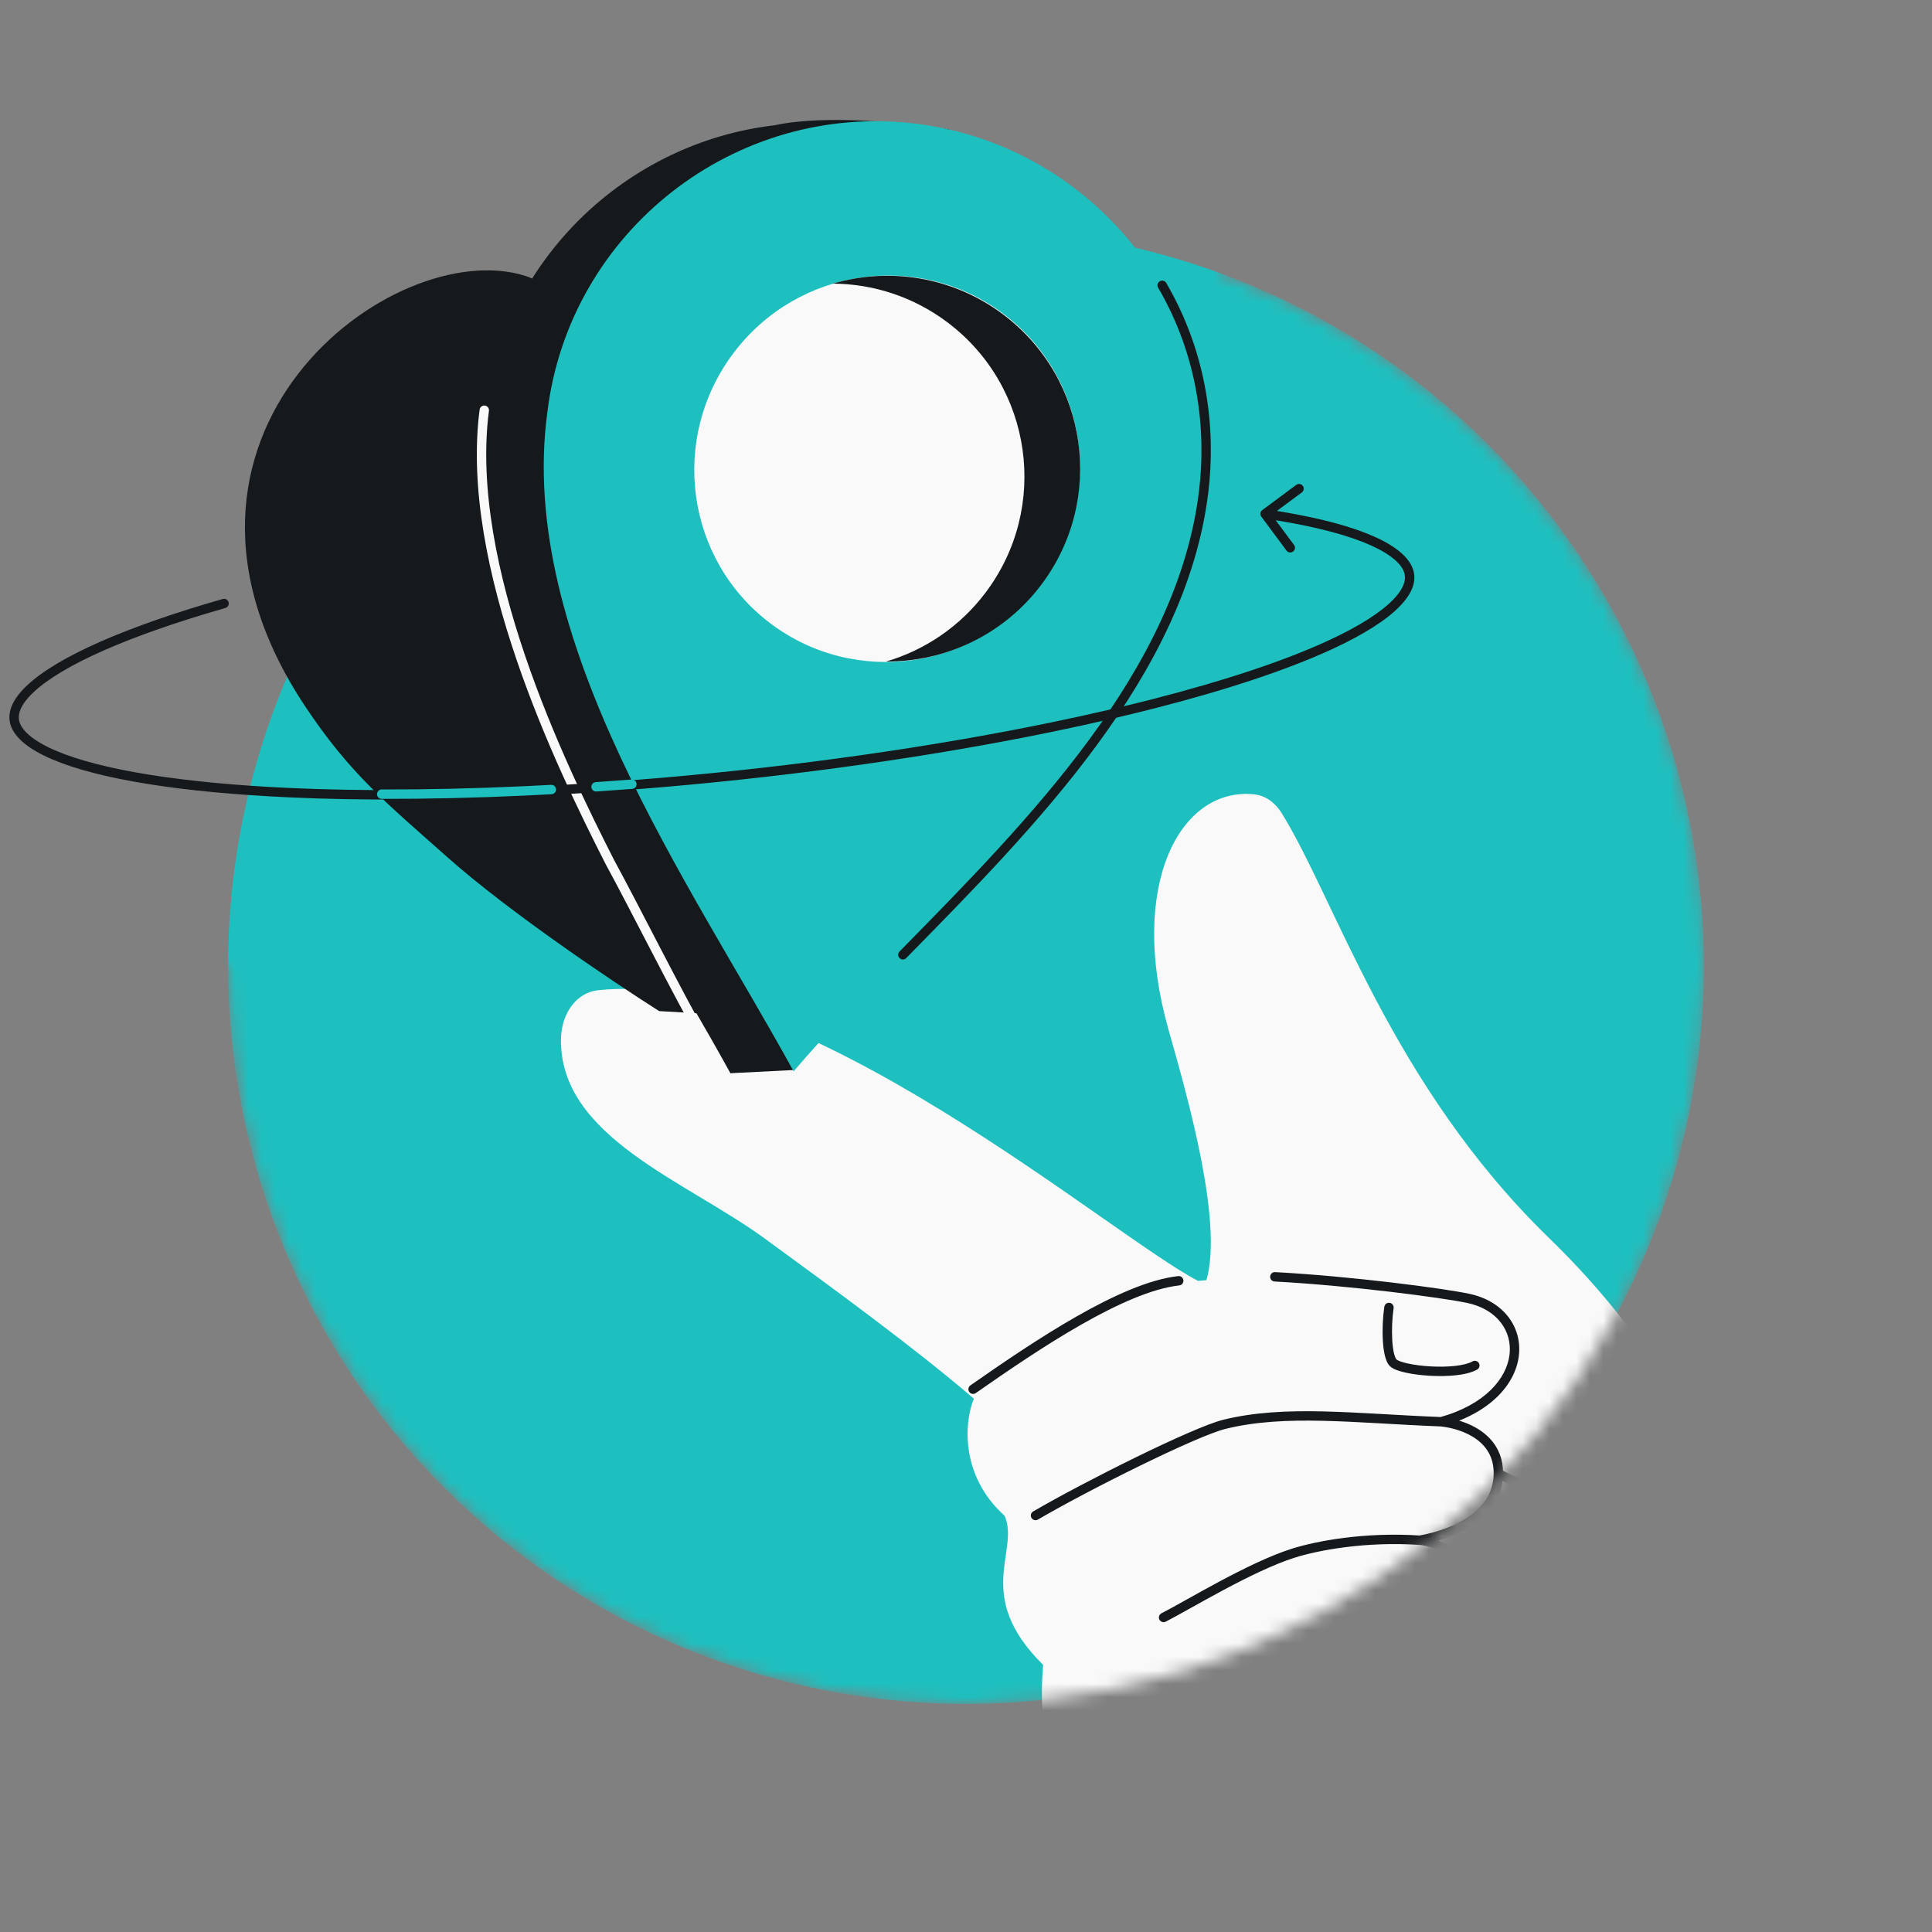
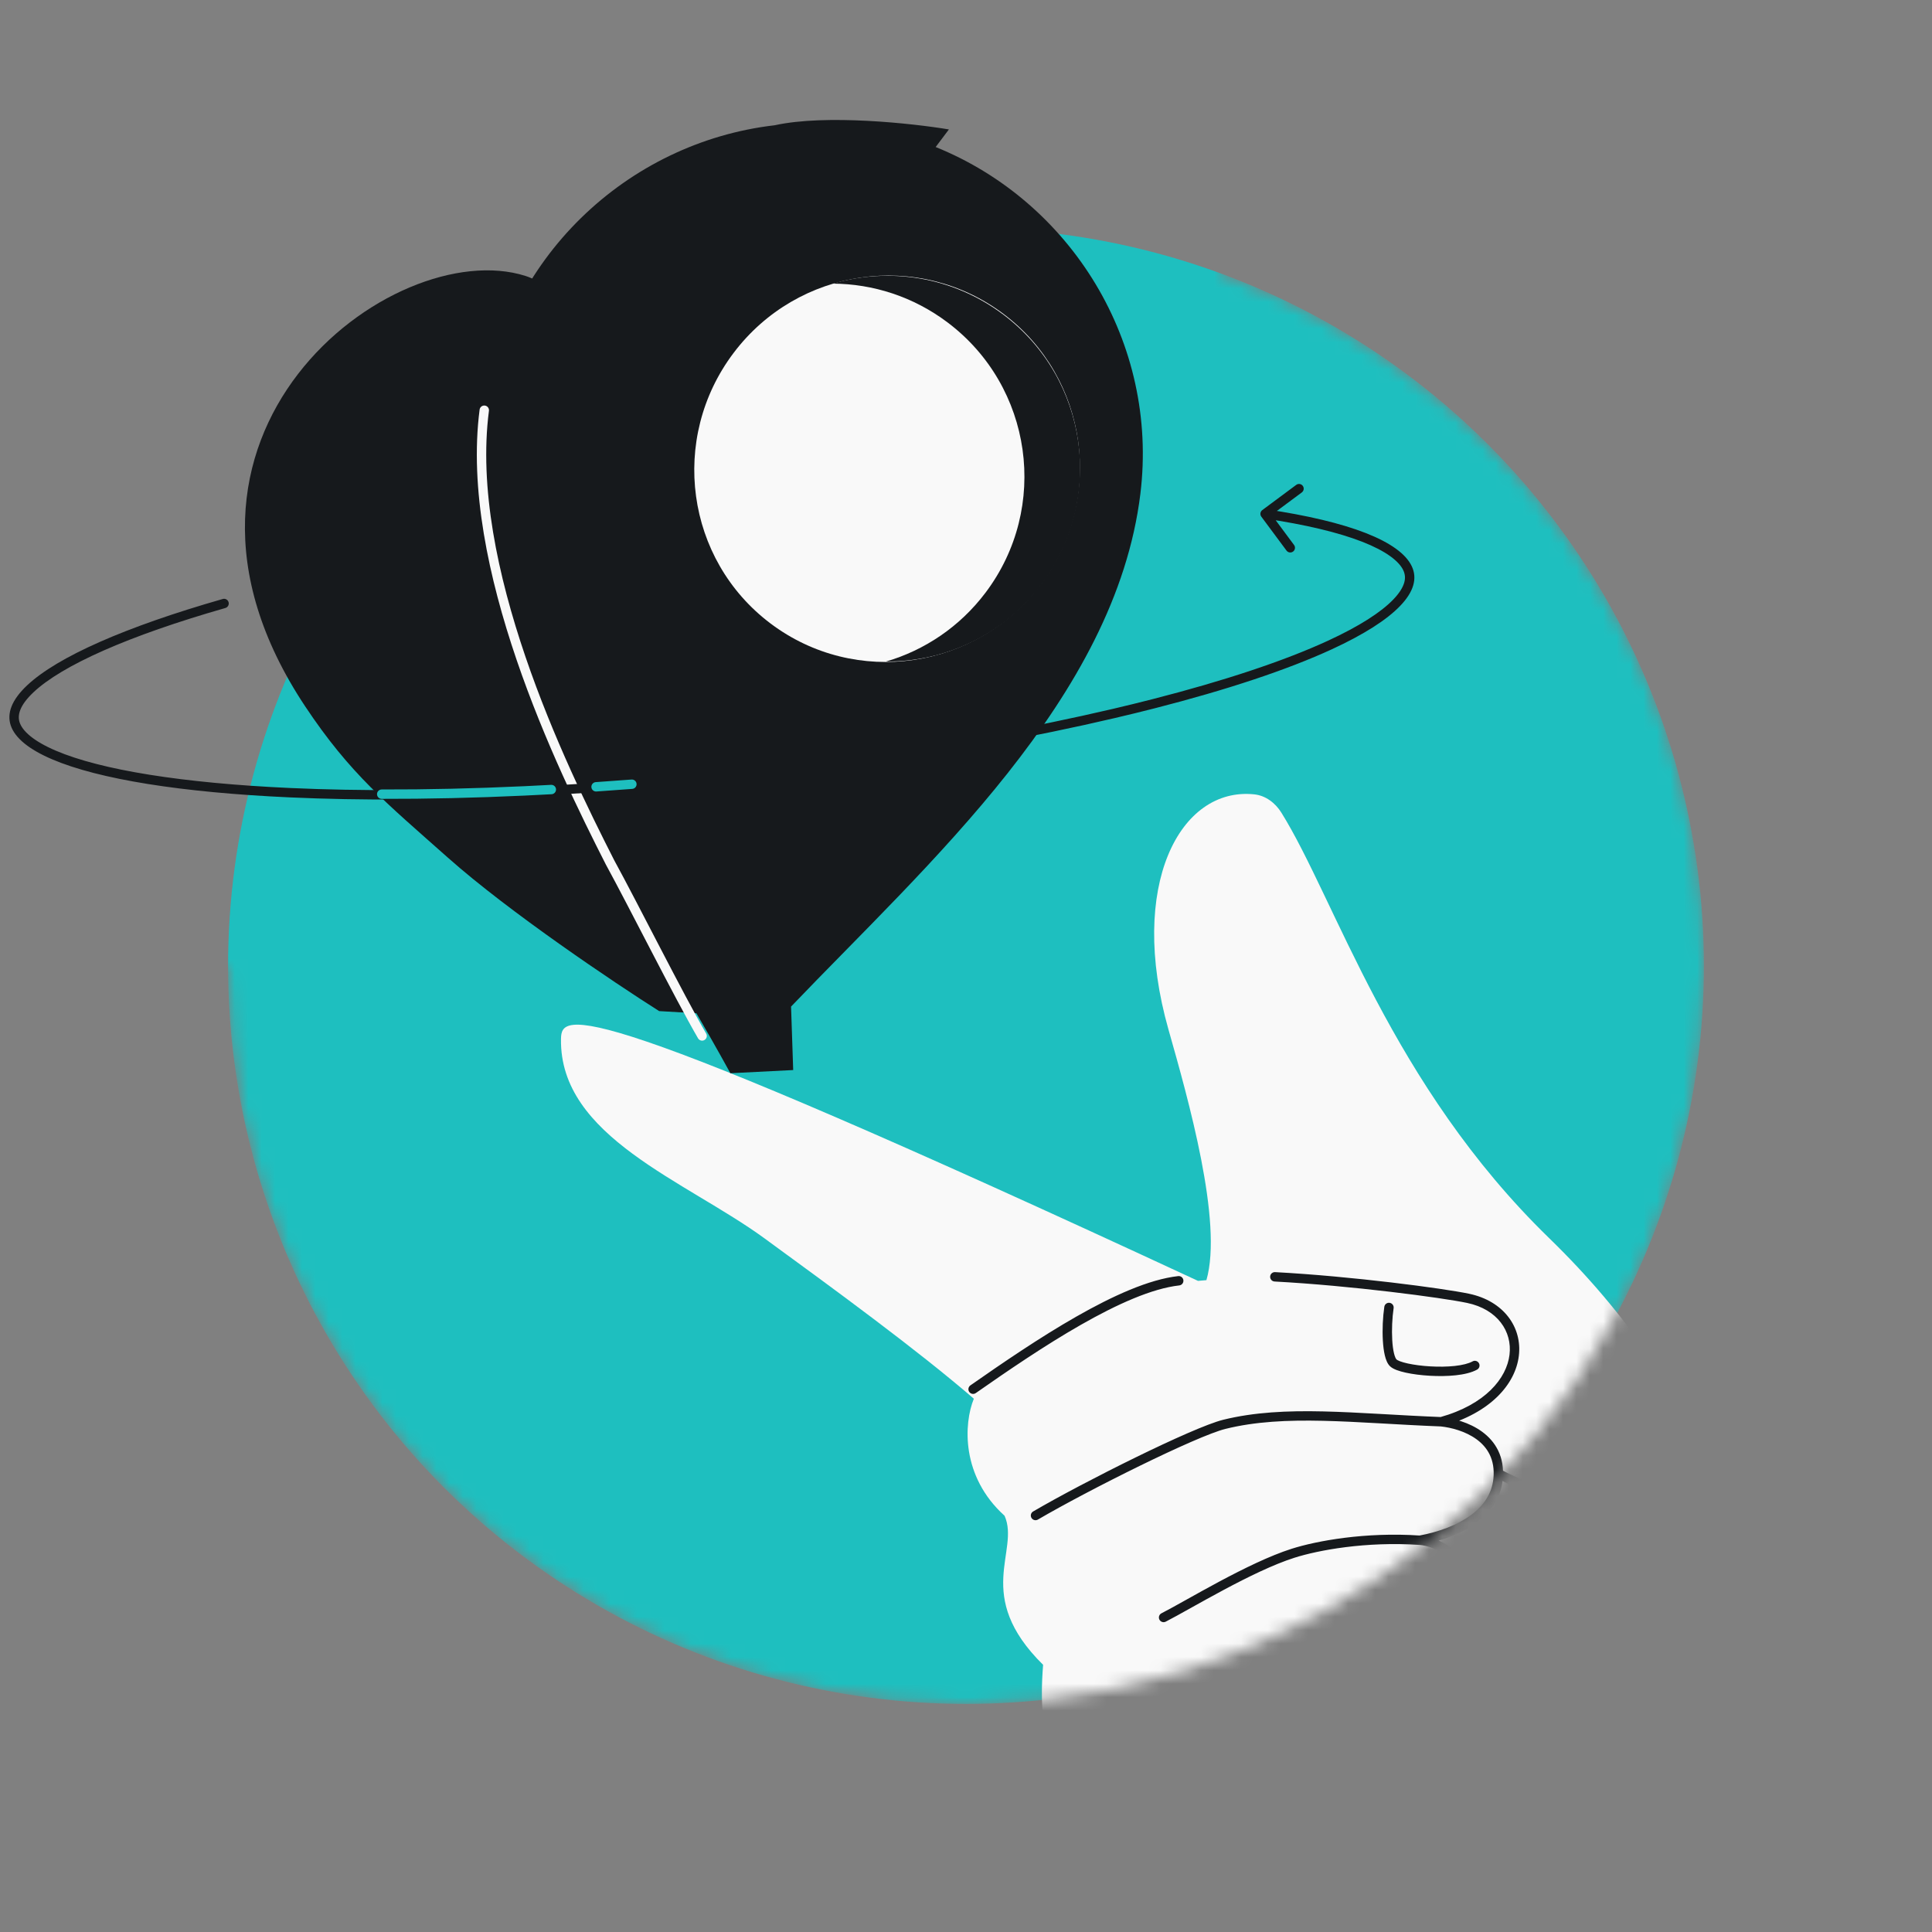
<svg xmlns="http://www.w3.org/2000/svg" width="144" height="144" viewBox="0 0 144 144" fill="none">
  <rect x="0" y="0" width="144" height="144" fill="#808080" stroke="none" />
  <g clip-path="url(#clip0_273_1532)">
    <mask id="mask0_273_1532" style="mask-type:alpha" maskUnits="userSpaceOnUse" x="-7" y="4" width="134" height="124">
      <path d="M71.999 127C102.375 127 127 102.376 127 72C127 48.303 112.013 28.106 91 20.37L91 4L-6.517 4L-6.516 72L17 72C17 102.376 41.624 127 71.999 127Z" fill="#1EBFBF" />
    </mask>
    <g mask="url(#mask0_273_1532)">
      <circle cx="72" cy="72" r="55" fill="#1EBFBF" />
      <path d="M110.88 156.193C109.766 150.931 107.16 144.734 104.074 142.888C108.67 129.587 115.851 92.712 120.164 97.974C129.082 108.85 135.269 123.471 138.874 133.419C138.261 138.969 127.233 156.449 110.88 156.193Z" fill="#F9F9F9" />
-       <path d="M103.413 143.419C108.584 144.476 120.925 139.654 126.224 129.981C133.006 117.604 127.018 103.507 115.468 92.286C103.67 80.823 99.548 67.059 95.507 60.572C95.053 59.844 94.334 59.294 93.48 59.206C87.93 58.629 84.048 66.016 87.09 76.732C88.565 81.926 91.165 91.092 89.919 95.415C89.757 95.427 89.55 95.445 89.292 95.469C82.778 92.095 59.542 72.08 44.523 73.813C43.055 73.982 41.846 75.431 41.813 77.436C41.694 84.728 51.09 88.001 56.981 92.3C62.234 96.133 68.311 100.57 72.584 104.252C71.836 106.095 71.61 110.026 74.875 112.977C76.041 115.6 72.502 118.92 77.747 124.085C77.28 129.981 78.666 131.296 80.865 133.603C82.944 135.786 93.208 141.334 103.413 143.419Z" fill="#F9F9F9" />
+       <path d="M103.413 143.419C108.584 144.476 120.925 139.654 126.224 129.981C133.006 117.604 127.018 103.507 115.468 92.286C103.67 80.823 99.548 67.059 95.507 60.572C95.053 59.844 94.334 59.294 93.48 59.206C87.93 58.629 84.048 66.016 87.09 76.732C88.565 81.926 91.165 91.092 89.919 95.415C89.757 95.427 89.55 95.445 89.292 95.469C43.055 73.982 41.846 75.431 41.813 77.436C41.694 84.728 51.09 88.001 56.981 92.3C62.234 96.133 68.311 100.57 72.584 104.252C71.836 106.095 71.61 110.026 74.875 112.977C76.041 115.6 72.502 118.92 77.747 124.085C77.28 129.981 78.666 131.296 80.865 133.603C82.944 135.786 93.208 141.334 103.413 143.419Z" fill="#F9F9F9" />
      <path d="M91.252 106.162L91.168 105.822L91.252 106.162ZM77.359 113.26C77.192 113.357 76.977 113.301 76.88 113.135C76.782 112.968 76.838 112.753 77.005 112.656L77.182 112.958L77.359 113.26ZM111.66 110.231L112.008 110.265L111.66 110.231ZM96.371 115.772L96.264 115.439L96.371 115.772ZM86.887 120.869C86.715 120.957 86.504 120.889 86.416 120.717C86.328 120.545 86.396 120.334 86.568 120.246L86.728 120.557L86.887 120.869ZM109.827 118.008L110.157 117.891L109.827 118.008ZM104.438 123.416L104.36 123.075L104.438 123.416ZM95.186 130.294C95.075 130.453 94.857 130.492 94.698 130.381C94.54 130.271 94.501 130.053 94.611 129.894L94.898 130.094L95.186 130.294ZM103.179 97.4C103.207 97.209 103.385 97.077 103.576 97.105C103.767 97.133 103.9 97.311 103.872 97.502L103.525 97.451L103.179 97.4ZM103.847 101.58L103.605 101.833L103.847 101.58ZM109.757 101.47C109.926 101.376 110.139 101.438 110.232 101.607C110.326 101.776 110.264 101.989 110.095 102.083L109.926 101.776L109.757 101.47ZM95 95.516C94.807 95.506 94.659 95.341 94.669 95.148C94.679 94.955 94.844 94.807 95.037 94.817L95.018 95.167L95 95.516ZM109.416 96.769L109.344 97.111L109.416 96.769ZM72.73 103.831C72.571 103.941 72.353 103.903 72.242 103.744C72.132 103.586 72.17 103.368 72.329 103.257L72.529 103.544L72.73 103.831ZM87.817 95.113C88.009 95.091 88.182 95.23 88.203 95.422C88.225 95.614 88.086 95.787 87.894 95.808L87.856 95.46L87.817 95.113ZM91.252 106.162L91.336 106.502C90.817 106.63 89.921 106.974 88.79 107.466C87.666 107.955 86.332 108.58 84.948 109.257C82.18 110.611 79.222 112.17 77.359 113.26L77.182 112.958L77.005 112.656C78.888 111.554 81.863 109.987 84.641 108.628C86.031 107.948 87.374 107.319 88.51 106.825C89.639 106.334 90.585 105.966 91.168 105.822L91.252 106.162ZM107.418 105.969L107.404 106.319C104.146 106.192 101.28 105.96 98.611 105.899C95.958 105.838 93.567 105.95 91.336 106.502L91.252 106.162L91.168 105.822C93.488 105.249 95.95 105.138 98.627 105.199C101.287 105.26 104.228 105.494 107.432 105.619L107.418 105.969ZM107.418 105.969L107.455 105.621C108.295 105.71 109.497 106.005 110.461 106.708C111.445 107.425 112.171 108.563 112.008 110.265L111.66 110.231L111.311 110.198C111.448 108.771 110.858 107.863 110.049 107.273C109.22 106.669 108.151 106.398 107.381 106.317L107.418 105.969ZM96.371 115.772L96.477 116.106C94.912 116.604 92.999 117.545 91.225 118.492C89.477 119.426 87.829 120.387 86.887 120.869L86.728 120.557L86.568 120.246C87.519 119.76 89.095 118.837 90.895 117.874C92.672 116.926 94.633 115.958 96.264 115.439L96.371 115.772ZM111.66 110.231L112.008 110.265C111.877 111.628 111.118 112.71 110.014 113.515C108.916 114.316 107.464 114.854 105.896 115.145L105.832 114.801L105.768 114.457C107.27 114.178 108.614 113.67 109.602 112.95C110.585 112.232 111.204 111.316 111.311 110.198L111.66 110.231ZM105.832 114.801L105.808 115.15C101.798 114.876 98.242 115.544 96.477 116.106L96.371 115.772L96.264 115.439C98.108 114.852 101.753 114.171 105.856 114.452L105.832 114.801ZM105.832 114.801L105.856 114.452C106.559 114.5 107.442 114.833 108.237 115.404C109.037 115.977 109.776 116.812 110.157 117.891L109.827 118.008L109.497 118.124C109.173 117.207 108.538 116.481 107.829 115.972C107.116 115.46 106.354 115.188 105.808 115.15L105.832 114.801ZM104.438 123.416L104.516 123.757C101.728 124.395 98.251 125.894 95.186 130.294L94.898 130.094L94.611 129.894C97.795 125.325 101.436 123.743 104.36 123.075L104.438 123.416ZM103.525 97.451L103.872 97.502C103.766 98.224 103.724 99.115 103.769 99.878C103.791 100.26 103.835 100.599 103.899 100.864C103.967 101.148 104.044 101.284 104.089 101.327L103.847 101.58L103.605 101.833C103.404 101.641 103.291 101.33 103.218 101.028C103.141 100.708 103.094 100.324 103.07 99.919C103.022 99.108 103.066 98.169 103.179 97.4L103.525 97.451ZM103.847 101.58L104.089 101.327C104.114 101.352 104.191 101.402 104.351 101.463C104.502 101.52 104.699 101.576 104.933 101.627C105.4 101.729 105.989 101.807 106.608 101.842C107.226 101.878 107.864 101.871 108.429 101.81C109.002 101.747 109.465 101.631 109.757 101.47L109.926 101.776L110.095 102.083C109.681 102.311 109.108 102.44 108.504 102.506C107.893 102.572 107.215 102.578 106.567 102.541C105.92 102.504 105.293 102.423 104.783 102.311C104.528 102.255 104.296 102.191 104.103 102.117C103.918 102.047 103.734 101.957 103.605 101.833L103.847 101.58ZM95.018 95.167L95.037 94.817C100.775 95.124 107.549 96.022 109.487 96.426L109.416 96.769L109.344 97.111C107.451 96.717 100.714 95.822 95 95.516L95.018 95.167ZM72.529 103.544L72.329 103.257C74.69 101.608 77.483 99.696 80.214 98.137C82.934 96.585 85.64 95.355 87.817 95.113L87.856 95.46L87.894 95.808C85.871 96.034 83.274 97.197 80.561 98.745C77.86 100.287 75.09 102.182 72.73 103.831L72.529 103.544ZM109.416 96.769L109.487 96.426C112.077 96.966 113.467 98.93 113.205 101.063C112.946 103.178 111.085 105.31 107.512 106.306L107.418 105.969L107.324 105.632C110.724 104.684 112.297 102.722 112.51 100.978C112.722 99.25 111.624 97.586 109.344 97.111L109.416 96.769ZM109.827 118.008L110.157 117.891C110.441 118.694 110.424 119.439 110.173 120.11C109.924 120.774 109.455 121.342 108.873 121.818C107.715 122.768 106.051 123.406 104.516 123.757L104.438 123.416L104.36 123.075C105.843 122.736 107.389 122.13 108.429 121.277C108.947 120.853 109.324 120.38 109.517 119.864C109.708 119.355 109.729 118.781 109.497 118.124L109.827 118.008Z" fill="#16191C" />
      <path d="M111.718 109.853C112.338 110.193 114.287 111.119 117.121 112.097M135.345 124.729C136.43 127.345 138.689 132.835 139.042 133.871" stroke="#16191C" stroke-width="0.7" stroke-linecap="round" stroke-linejoin="round" />
      <path d="M33.387 63.928C28.816 59.866 26.099 57.693 22.747 52.65C9.341 32.48 29.274 17.424 39.165 20.566C43.955 22.088 43.213 30.976 48.416 33.549L56.374 75.784L49.129 75.361C45.786 73.242 37.958 67.989 33.387 63.928Z" fill="#16191C" />
      <path d="M54.439 79.992C46.803 66.056 33.754 47.805 36.089 30.819C37.496 19.333 46.708 10.614 57.743 9.336C61.572 8.497 67.994 9.193 70.726 9.647L69.739 10.958C79.818 15.032 86.378 25.535 84.997 36.809C83.132 52.031 69.165 64.362 58.961 75.024L59.12 79.755L54.439 79.992Z" fill="#16191C" />
      <path d="M36.095 30.576C34.59 42.184 41.775 57.022 45.466 64.273C47.208 67.455 50.61 74.257 52.331 77.213" stroke="#F9F9F9" stroke-width="0.7" stroke-linecap="round" stroke-linejoin="round" />
-       <path fill-rule="evenodd" clip-rule="evenodd" d="M59.153 79.854C69.127 68.075 87.549 54.315 89.711 36.671C91.358 23.22 81.702 10.867 68.253 9.219C54.803 7.572 42.451 17.23 40.803 30.681C38.468 47.667 51.517 65.918 59.153 79.854Z" fill="#1EBFBF" />
-       <path d="M67.296 71.164C76.913 61.368 88.059 50.153 89.711 36.671C90.277 32.049 89.663 26.479 86.623 21.267" stroke="#16191C" stroke-width="0.7" stroke-linecap="round" stroke-linejoin="round" />
      <ellipse cx="14.327" cy="14.432" rx="14.327" ry="14.432" transform="matrix(0.799 0.602 -0.602 0.799 63.359 14.783)" fill="#F9F9F9" />
      <path fill-rule="evenodd" clip-rule="evenodd" d="M66.042 49.306C70.43 49.331 74.773 47.353 77.615 43.578C82.391 37.236 81.122 28.223 74.781 23.447C71.005 20.604 66.283 19.903 62.072 21.14C65.056 21.157 68.061 22.099 70.628 24.033C76.969 28.809 78.239 37.822 73.463 44.164C71.53 46.73 68.904 48.465 66.042 49.306Z" fill="#16191C" />
      <path d="M94.084 38.019C93.928 38.134 93.896 38.353 94.011 38.509L95.889 41.037C96.005 41.193 96.224 41.225 96.379 41.11C96.534 40.994 96.567 40.775 96.451 40.62L94.782 38.372L97.03 36.703C97.185 36.587 97.217 36.368 97.102 36.213C96.987 36.058 96.768 36.025 96.612 36.141L94.084 38.019ZM101.66 40.053L101.532 40.379L101.66 40.053ZM103.827 41.172L104.031 40.889L104.031 40.889L103.827 41.172ZM104.909 42.354L105.225 42.205L105.225 42.205L104.909 42.354ZM104.997 43.529L105.333 43.627L105.333 43.627L104.997 43.529ZM104.109 44.916L103.856 44.674L104.109 44.916ZM99.126 48.073L98.98 47.755L99.126 48.073ZM78.373 54.199L78.303 53.856L78.373 54.199ZM49.415 58.316L49.445 58.664L49.415 58.316ZM21.626 59.083L21.61 59.433L21.626 59.083ZM4.029 56.275L4.166 55.953L4.166 55.953L4.029 56.275ZM2.031 55.132L2.253 54.861L2.253 54.861L2.031 55.132ZM1.133 53.961L1.465 53.849L1.465 53.849L1.133 53.961ZM2.259 51.34L2.019 51.085L2.019 51.085L2.259 51.34ZM7.581 48.165L7.723 48.485L7.581 48.165ZM16.797 45.317C16.983 45.264 17.09 45.07 17.037 44.884C16.984 44.698 16.79 44.591 16.605 44.644L16.701 44.98L16.797 45.317ZM39.09 59.002L39.107 59.351L39.09 59.002ZM85.963 52.457L86.049 52.797L85.963 52.457ZM83.028 53.176L82.949 52.835L83.028 53.176ZM94.292 38.3L94.241 38.646C97.324 39.101 99.767 39.69 101.532 40.379L101.66 40.053L101.787 39.727C99.953 39.011 97.453 38.413 94.343 37.954L94.292 38.3ZM101.66 40.053L101.532 40.379C102.415 40.724 103.108 41.087 103.622 41.457L103.827 41.172L104.031 40.889C103.455 40.474 102.704 40.086 101.787 39.727L101.66 40.053ZM103.827 41.172L103.622 41.457C104.139 41.829 104.442 42.185 104.592 42.503L104.909 42.354L105.225 42.205C105.008 41.744 104.609 41.304 104.031 40.889L103.827 41.172ZM104.909 42.354L104.592 42.503C104.733 42.803 104.757 43.1 104.661 43.432L104.997 43.529L105.333 43.627C105.476 43.136 105.441 42.662 105.225 42.205L104.909 42.354ZM104.997 43.529L104.661 43.432C104.558 43.783 104.311 44.2 103.856 44.674L104.109 44.916L104.362 45.158C104.865 44.634 105.189 44.122 105.333 43.627L104.997 43.529ZM104.109 44.916L103.856 44.674C102.943 45.627 101.329 46.671 98.98 47.755L99.126 48.073L99.273 48.391C101.649 47.294 103.358 46.206 104.362 45.158L104.109 44.916ZM78.373 54.199L78.303 53.856C69.491 55.673 59.447 57.101 49.385 57.967L49.415 58.316L49.445 58.664C59.531 57.796 69.602 56.364 78.444 54.542L78.373 54.199ZM21.626 59.083L21.641 58.734C13.571 58.368 7.524 57.386 4.166 55.953L4.029 56.275L3.892 56.597C7.373 58.083 13.529 59.067 21.61 59.433L21.626 59.083ZM4.029 56.275L4.166 55.953C3.334 55.598 2.702 55.229 2.253 54.861L2.031 55.132L1.809 55.402C2.326 55.826 3.021 56.225 3.892 56.597L4.029 56.275ZM2.031 55.132L2.253 54.861C1.803 54.492 1.566 54.148 1.465 53.849L1.133 53.961L0.802 54.073C0.957 54.533 1.292 54.978 1.809 55.402L2.031 55.132ZM1.133 53.961L1.465 53.849C1.288 53.325 1.439 52.593 2.499 51.595L2.259 51.34L2.019 51.085C0.88 52.157 0.494 53.163 0.802 54.073L1.133 53.961ZM2.259 51.34L2.499 51.595C3.545 50.611 5.293 49.558 7.723 48.485L7.581 48.165L7.44 47.845C4.984 48.929 3.151 50.02 2.019 51.085L2.259 51.34ZM7.581 48.165L7.723 48.485C10.141 47.418 13.189 46.35 16.797 45.317L16.701 44.98L16.605 44.644C12.976 45.682 9.896 46.761 7.44 47.845L7.581 48.165ZM49.415 58.316L49.385 57.967C45.881 58.269 42.427 58.497 39.074 58.652L39.09 59.002L39.107 59.351C42.469 59.196 45.932 58.967 49.445 58.664L49.415 58.316ZM39.09 59.002L39.074 58.652C32.802 58.941 26.884 58.971 21.641 58.734L21.626 59.083L21.61 59.433C26.877 59.672 32.817 59.642 39.107 59.351L39.09 59.002ZM99.126 48.073L98.98 47.755C95.725 49.256 91.263 50.741 85.876 52.118L85.963 52.457L86.049 52.797C91.458 51.414 95.965 49.916 99.273 48.391L99.126 48.073ZM85.963 52.457L85.876 52.118C84.928 52.361 83.952 52.6 82.949 52.835L83.028 53.176L83.108 53.516C84.116 53.28 85.097 53.04 86.049 52.797L85.963 52.457ZM83.028 53.176L82.949 52.835C81.457 53.184 79.907 53.525 78.303 53.856L78.373 54.199L78.444 54.542C80.054 54.21 81.611 53.867 83.108 53.516L83.028 53.176Z" fill="#16191C" />
      <path d="M28.451 59.192C31.831 59.201 35.397 59.12 39.085 58.949C39.751 58.918 40.42 58.884 41.093 58.847M47.097 58.451C46.203 58.52 45.313 58.584 44.428 58.644" stroke="#1EBFBF" stroke-width="0.7" stroke-linecap="round" />
    </g>
  </g>
  <defs>
    <clipPath id="clip0_273_1532">
      <rect width="144" height="144" fill="white" />
    </clipPath>
  </defs>
</svg>